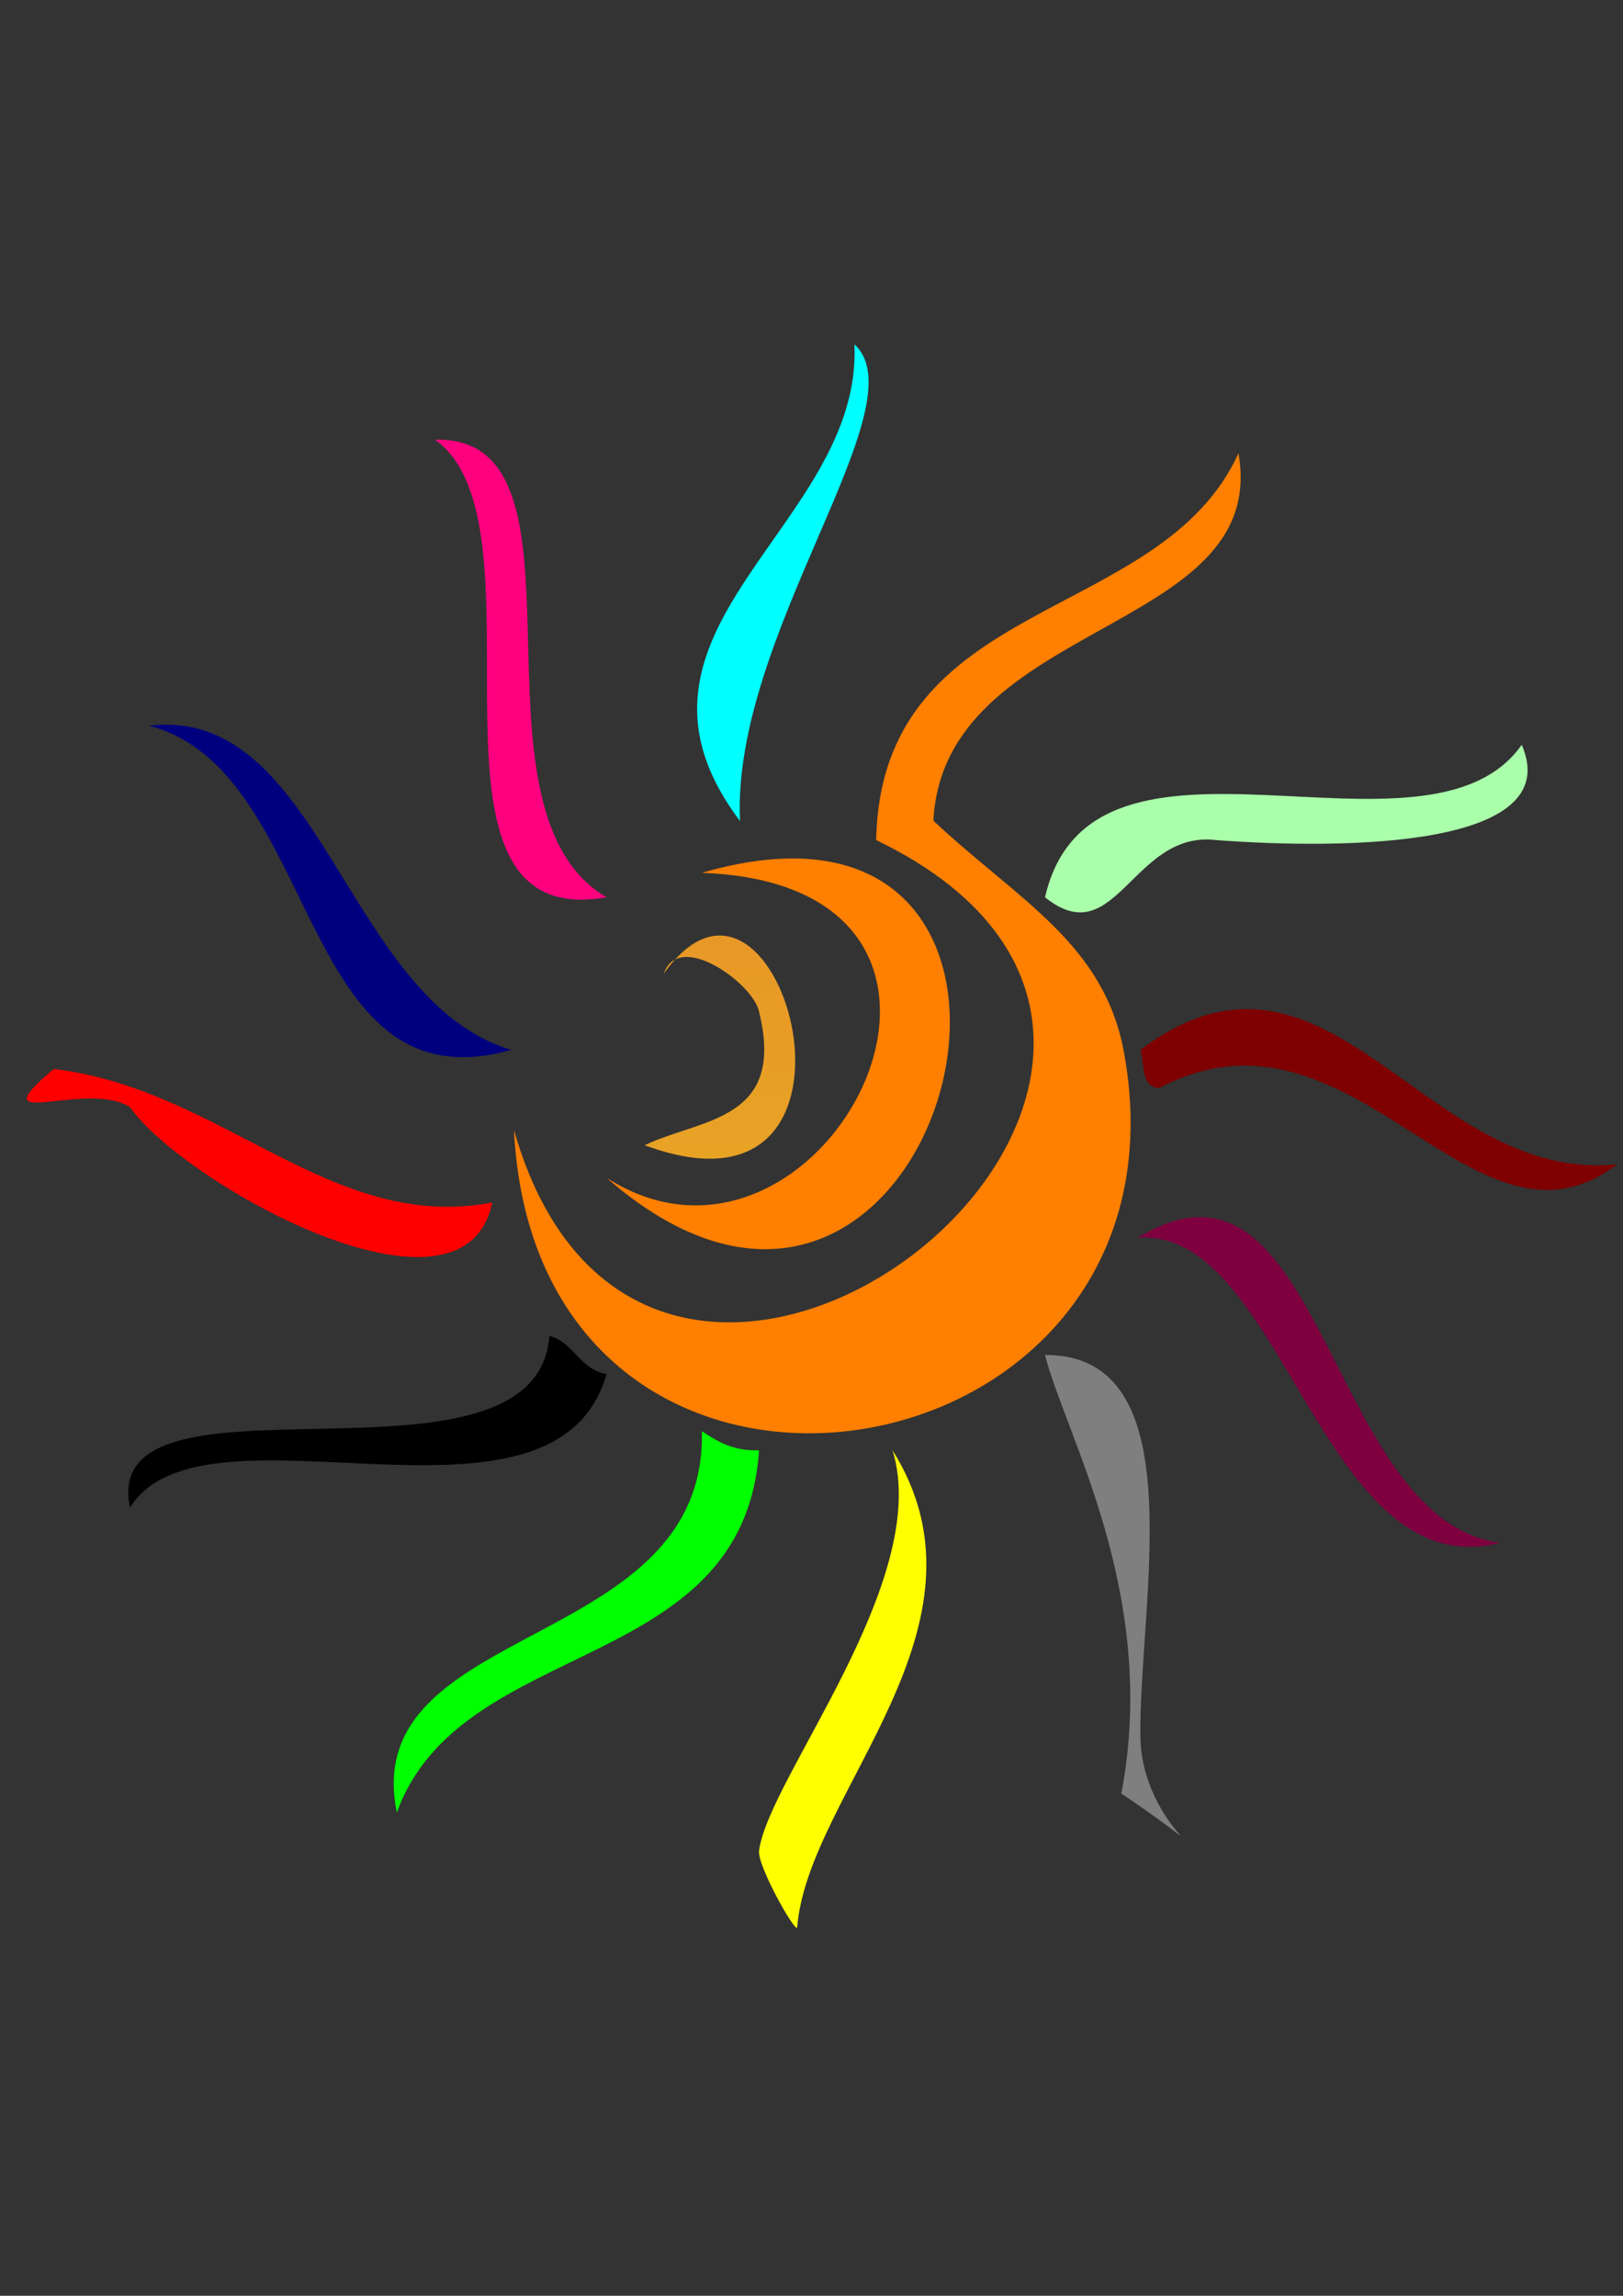
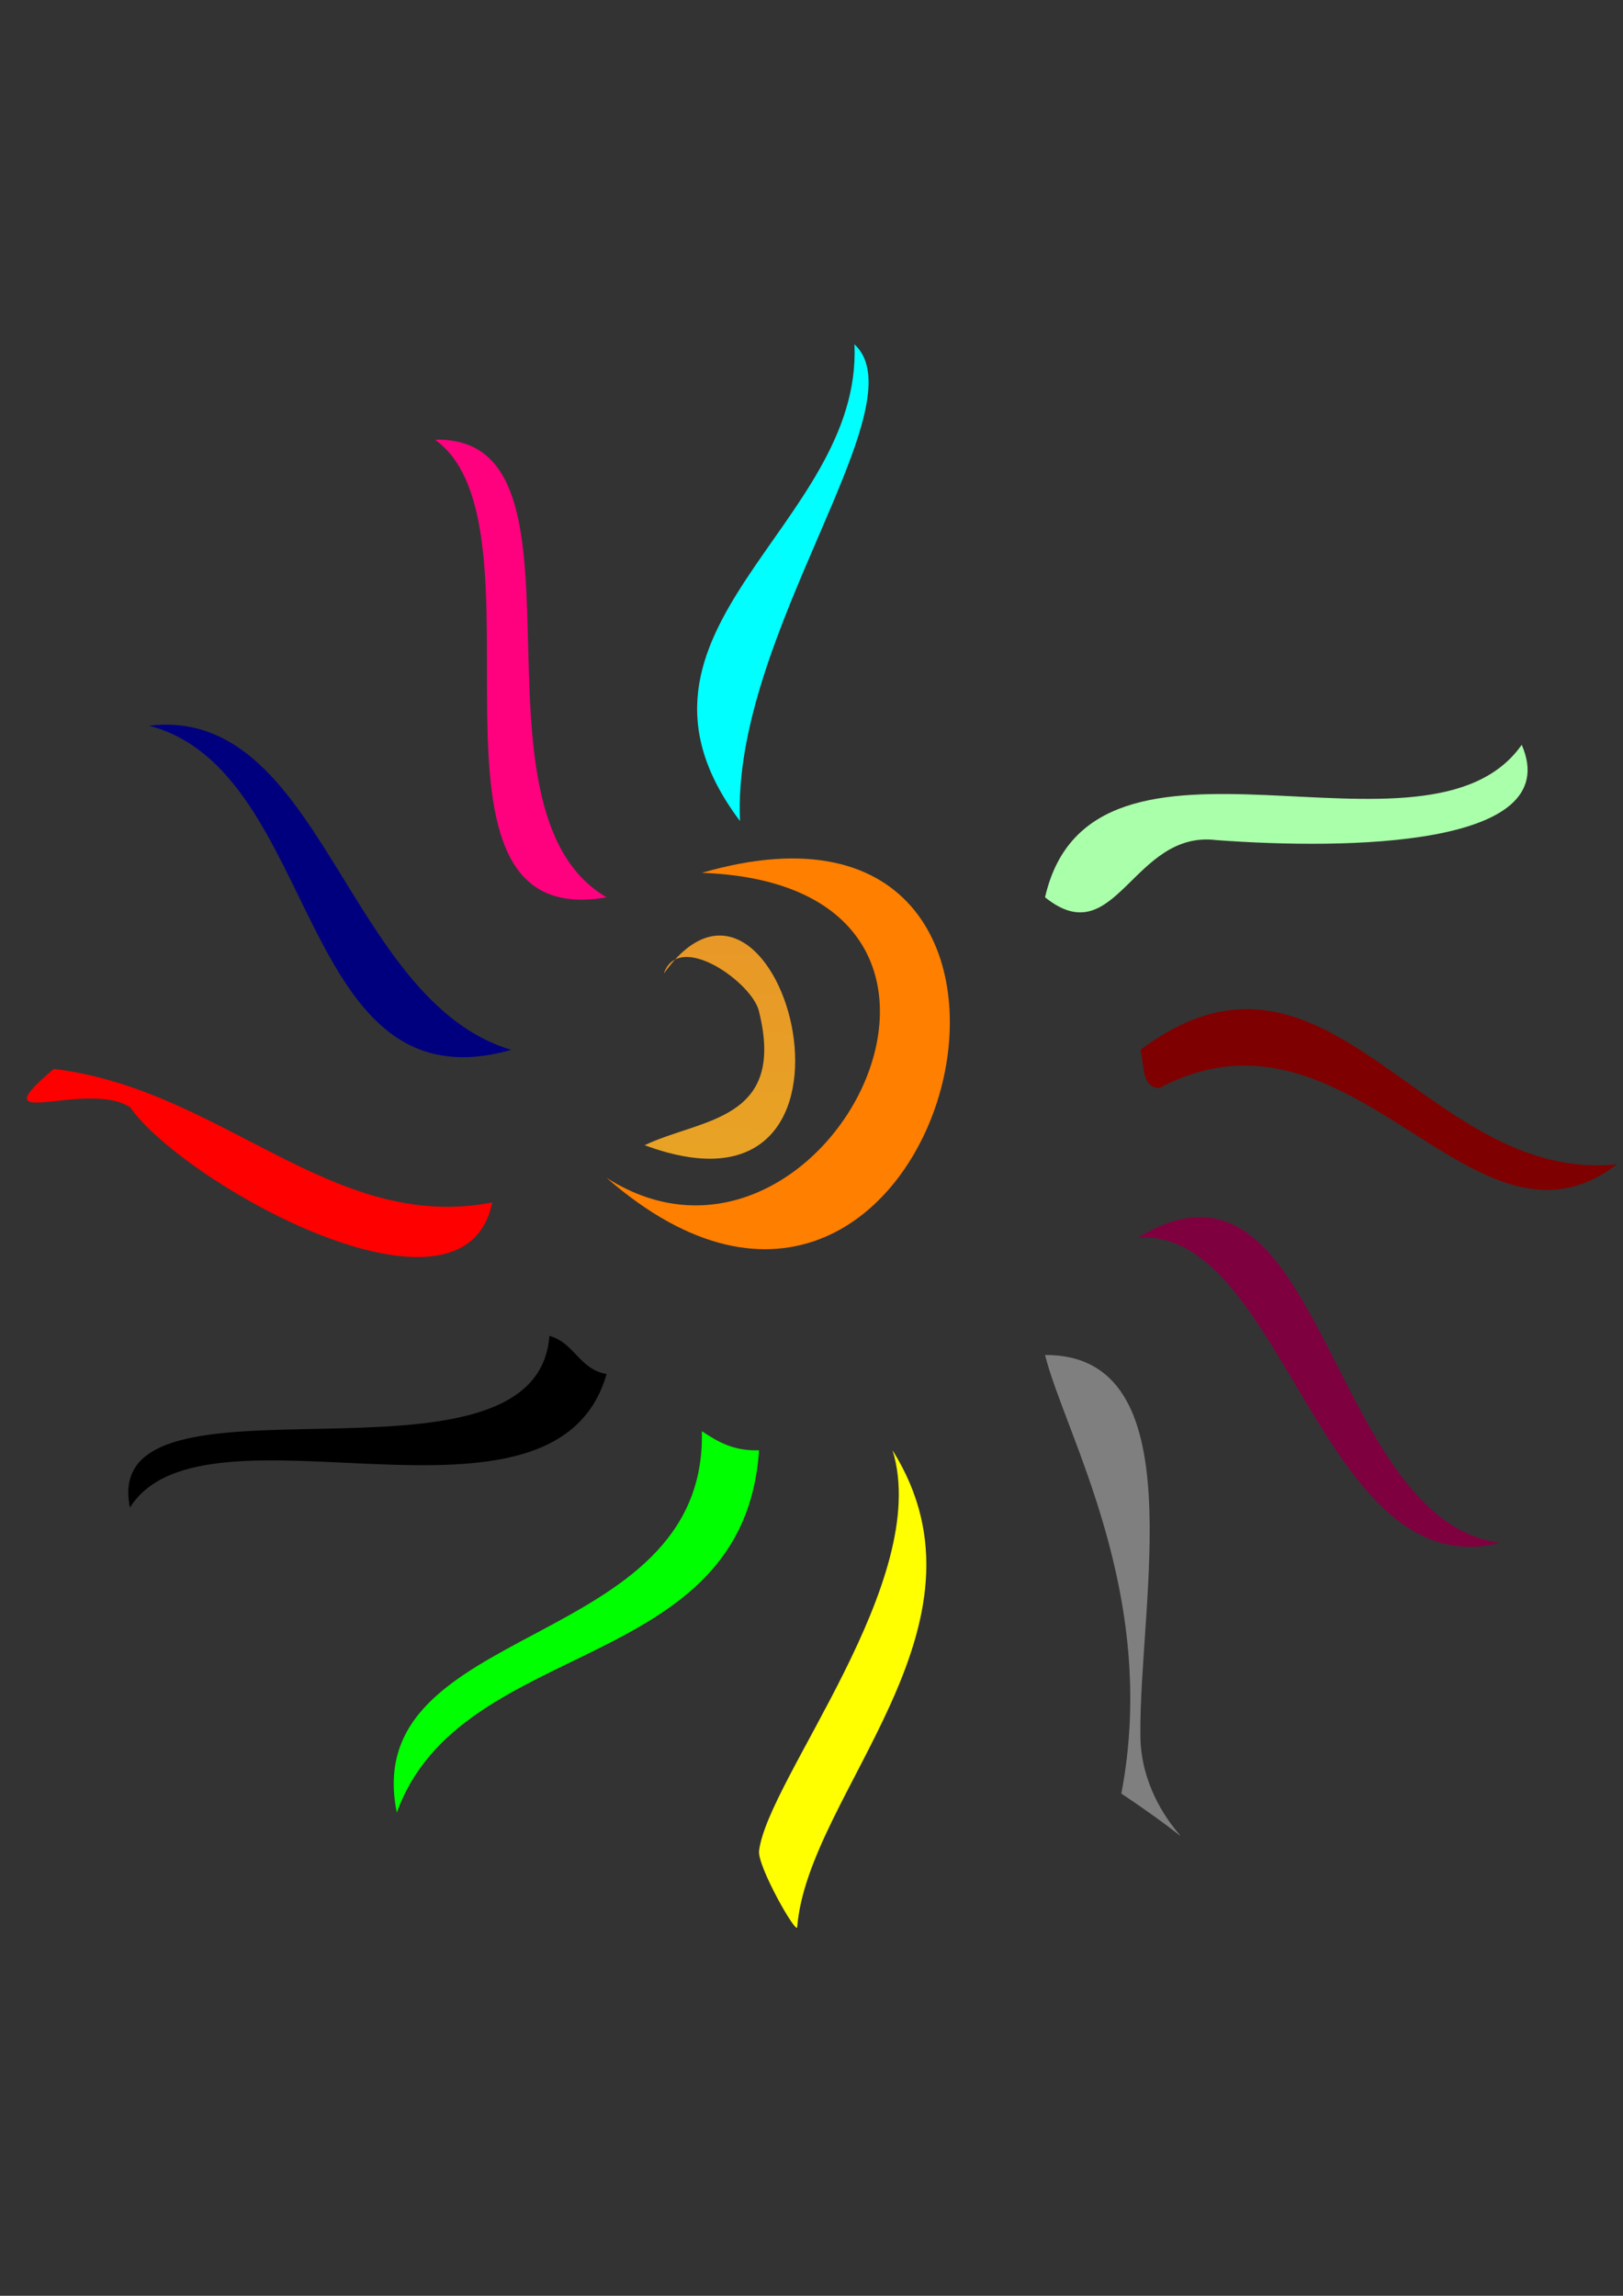
<svg xmlns="http://www.w3.org/2000/svg" width="595.28" height="841.89" version="1.1">
  <rect width="100%" height="100%" fill="#333333" stroke="none" />
  <title>Wraya Colors Logo</title>
  <linearGradient y2="4.431" x2="0.453" y1="-2.669" x1="0.544" id="SVGID_12_">
    <stop offset="0" stop-color="rgb(232,65,39)" id="stop147" />
    <stop offset="0.325" stop-color="rgb(232,137,41)" id="stop149" />
    <stop offset="0.65" stop-color="rgb(232,188,33)" id="stop151" />
    <stop offset="0.883" stop-color="rgb(231,215,19)" id="stop153" />
    <stop offset="1" stop-color="rgb(231,224,7)" id="stop155" />
  </linearGradient>
  <g>
    <title>Layer 1</title>
    <path d="m159.559,161.248c62.321,-1.62 7.462,135.509 62.927,167.8c-77.003,13.567 -18.821,-136.345 -62.927,-167.8z" fill-rule="evenodd" fill="#ff007f" clip-rule="evenodd" id="path14" />
-     <path d="m188.511,414.425c50.423,176.715 302.116,-24.613 132.842,-106.37c1.897,-90.27 104.169,-78.752 132.891,-141.82c11.687,66.288 -107.966,60.677 -111.91,134.733c31.26,29.26 62.666,45.026 69.948,85.093c29.066,160.069 -215.196,199.171 -223.771,28.365z" fill-rule="evenodd" fill="#ff7f00" clip-rule="evenodd" id="path27" />
    <path d="m54.637,266.12c63.565,-7.528 71.911,100.553 132.875,118.883c-79.064,22.355 -69.49,-102.402 -132.875,-118.883z" fill-rule="evenodd" fill="#00007f" clip-rule="evenodd" id="path40" />
    <path d="m257.427,320.075c156.033,-45.35 89.228,220.081 -34.941,111.861c79.898,50.94 160.761,-107.278 34.941,-111.861z" fill-rule="evenodd" fill="#ff7f00" clip-rule="evenodd" id="path53" />
    <path d="m593.075,426.965c-52.927,40.563 -96.738,-65.595 -167.832,-27.985c-6.776,-0.18 -5.417,-8.543 -6.973,-13.977c69.342,-52.045 103.909,49.179 174.805,41.962z" fill-rule="evenodd" fill="#7f0000" clip-rule="evenodd" id="path66" />
    <path d="m180.539,440.949c-10.213,50.31 -112.875,-6.604 -132.875,-34.966c-16.317,-10.245 -56.25,9.918 -27.953,-13.993c61.765,7.316 102.059,60.35 160.828,48.959z" fill-rule="evenodd" fill="#ff0000" clip-rule="evenodd" id="path79" />
    <path d="m550.112,565.804c-65.577,16.563 -79.473,-116.198 -132.842,-111.878c68.362,-41.905 68.935,102.974 132.842,111.878z" fill-rule="evenodd" fill="#7f003f" clip-rule="evenodd" id="path92" />
    <path d="m201.505,489.883c9.181,2.488 11.013,12.309 20.98,13.978c-19.001,66.38 -147.409,5.466 -174.821,48.967c-11.717,-56.137 149.225,0.065 153.841,-62.945z" fill-rule="evenodd" fill="#000000" clip-rule="evenodd" id="path105" />
    <path d="m257.427,524.841c5.646,3.699 11.374,7.3 20.98,7.005c-5.613,82.943 -109.405,67.723 -132.858,132.858c-14.451,-70.471 113.841,-58.622 111.878,-139.863z" fill-rule="evenodd" fill="#00ff00" clip-rule="evenodd" id="path118" />
    <path d="m313.381,126.274c24.387,22.307 -45.217,106.428 -41.96,174.82c-52.962,-70.275 45.037,-108.08 41.96,-174.82z" fill-rule="evenodd" fill="#00ffff" clip-rule="evenodd" id="path131" />
    <path d="m558.134,273.125c16.317,37.494 -63.926,38.509 -111.911,34.958c-30.832,-3.879 -36.822,41.963 -62.926,20.965c17.136,-74.875 140.092,-6.482 174.837,-55.923z" fill-rule="evenodd" fill="#aaffaa" clip-rule="evenodd" id="path144" />
    <path d="m236.446,419.96c20.489,-9.836 51.928,-8.658 41.961,-48.951c-2.094,-10.359 -29.408,-30.081 -34.941,-13.976c42.978,-60.489 85.61,97.272 -7.02,62.927z" fill-rule="evenodd" fill="url(#SVGID_12_)" clip-rule="evenodd" id="path157" />
    <path d="m383.297,496.889c55.35,-0.263 34.368,90.568 34.974,139.863c0.409,34.859 36.955,50.309 -6.988,20.981c13.96,-73.221 -20.736,-131.811 -27.986,-160.844z" fill-rule="evenodd" fill="#7f7f7f" clip-rule="evenodd" id="path170" />
    <path d="m327.375,531.846c40.554,64.711 -31.111,125.724 -34.974,174.821c-0.229,3.077 -14.68,-22.356 -13.994,-27.953c3.257,-26.415 63.614,-99.243 48.968,-146.868z" fill-rule="evenodd" fill="#ffff00" clip-rule="evenodd" id="path183" />
  </g>
</svg>